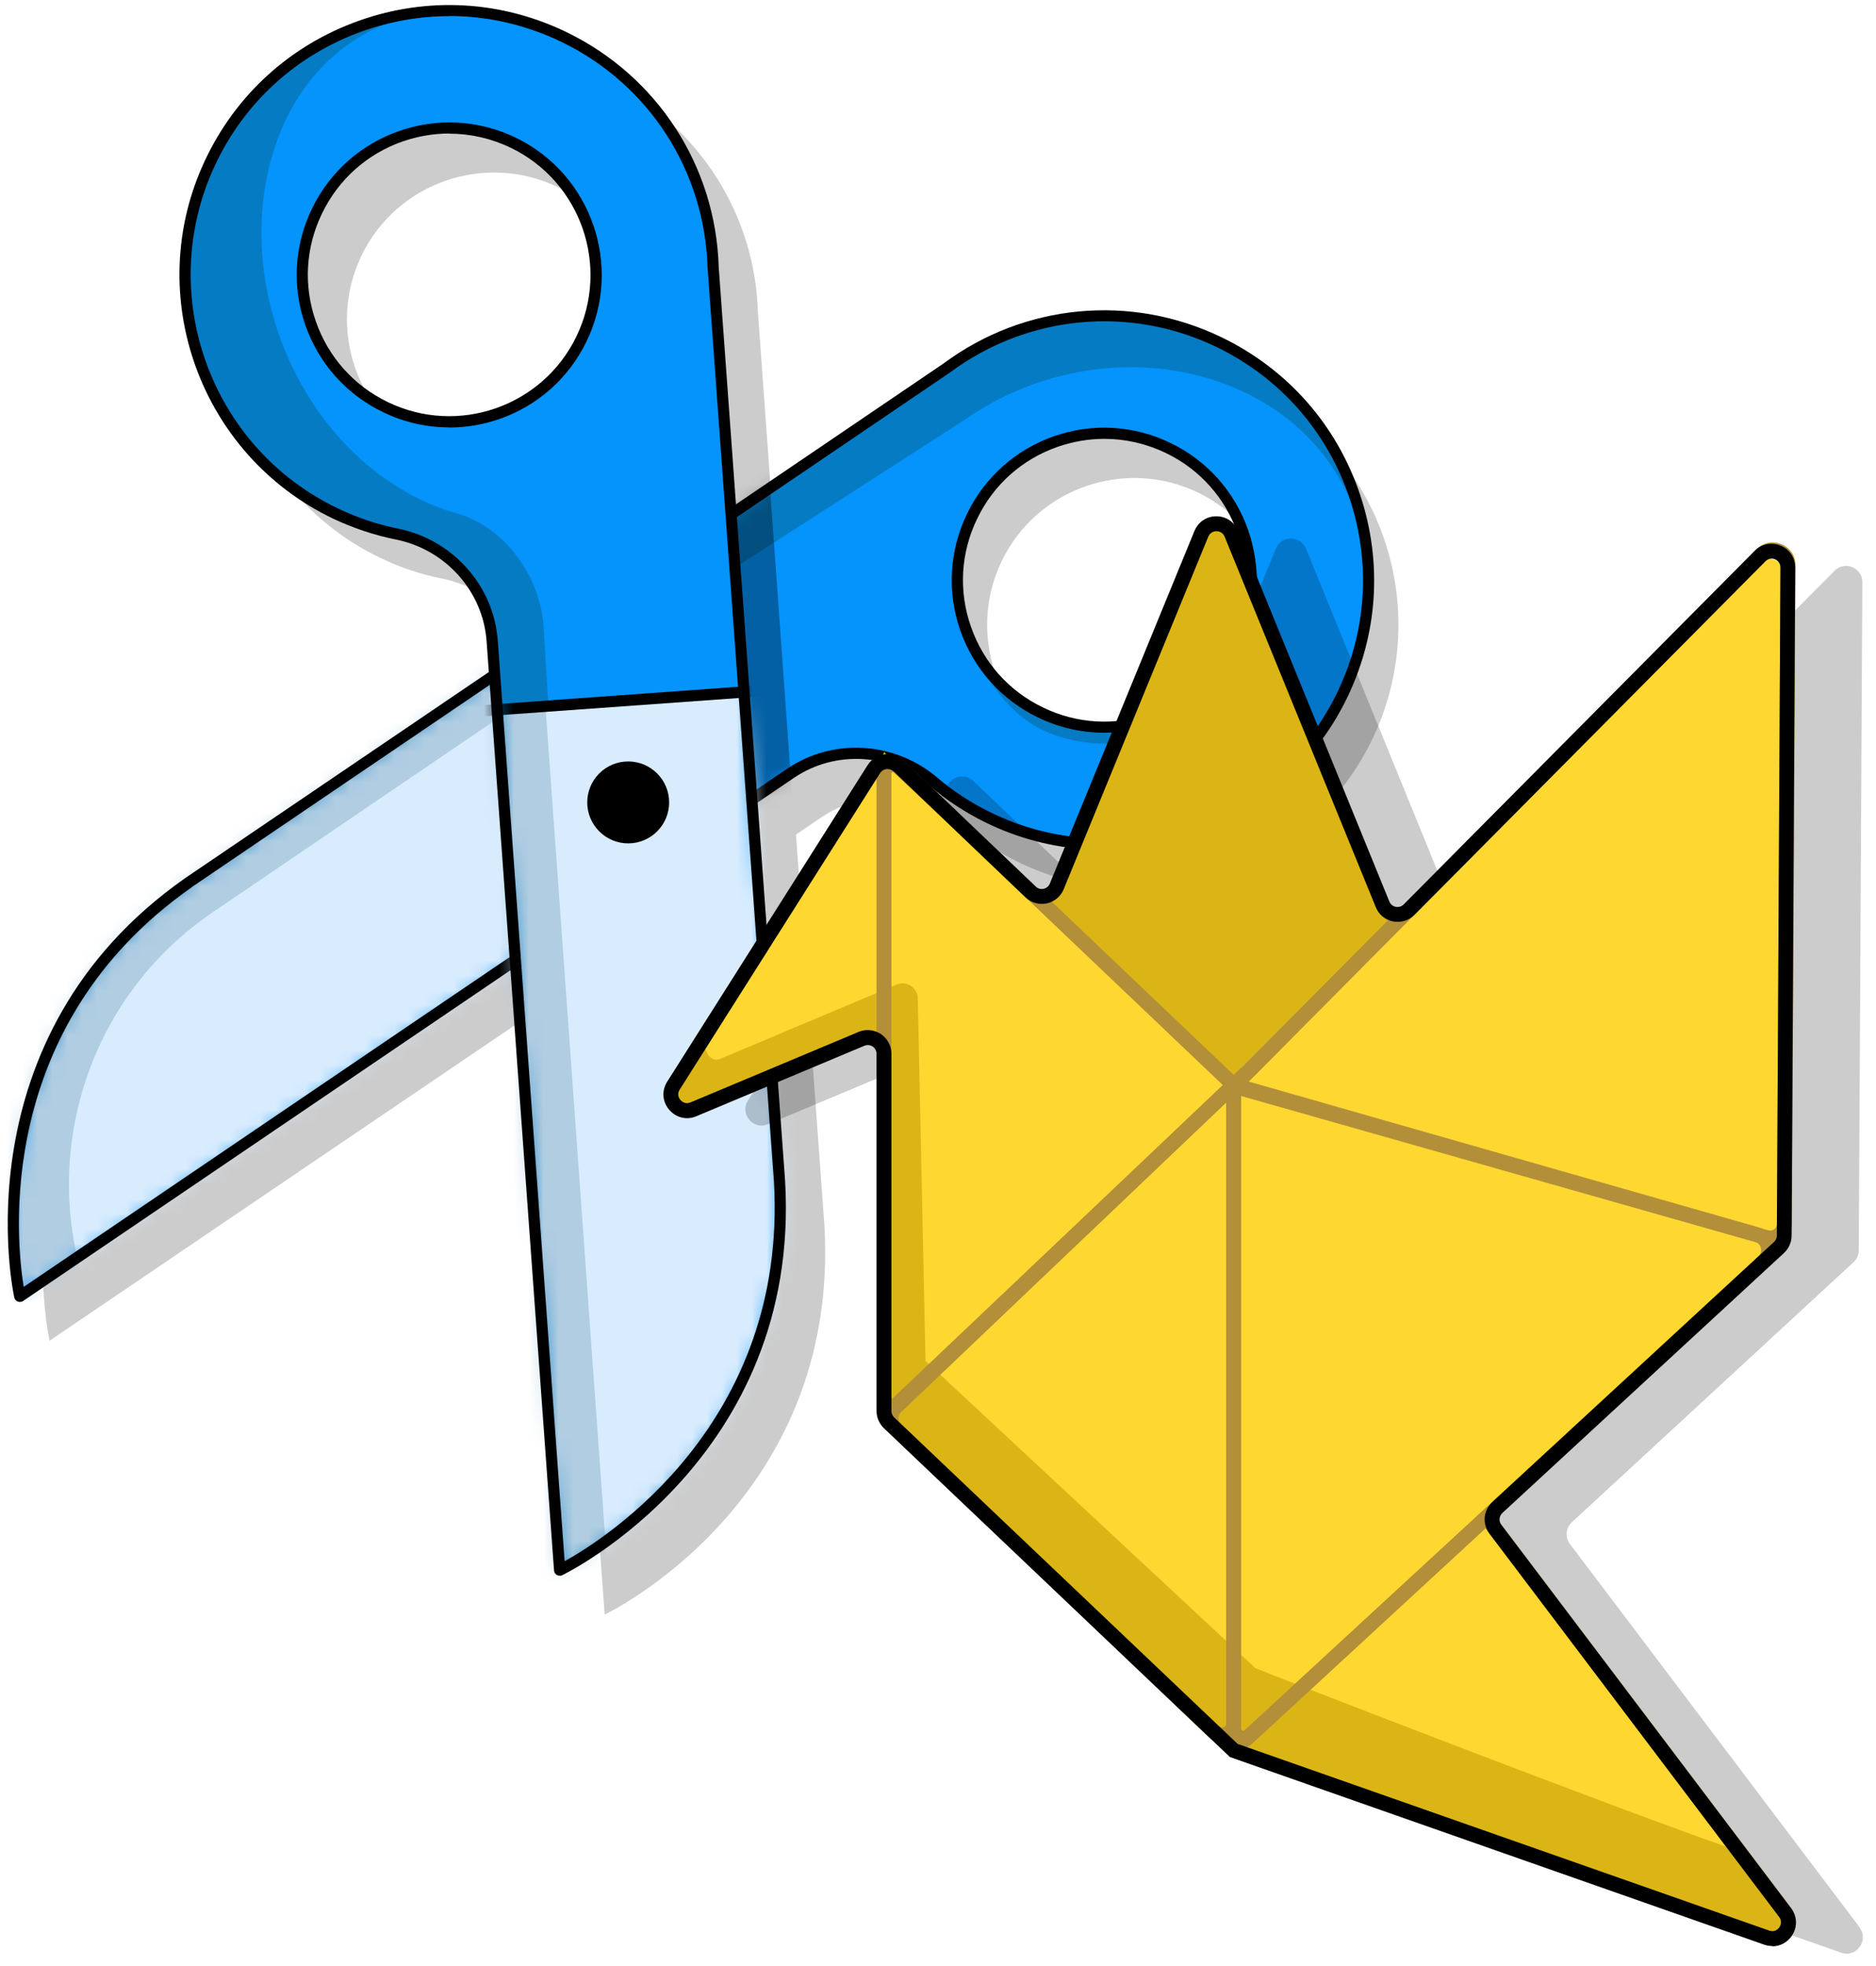
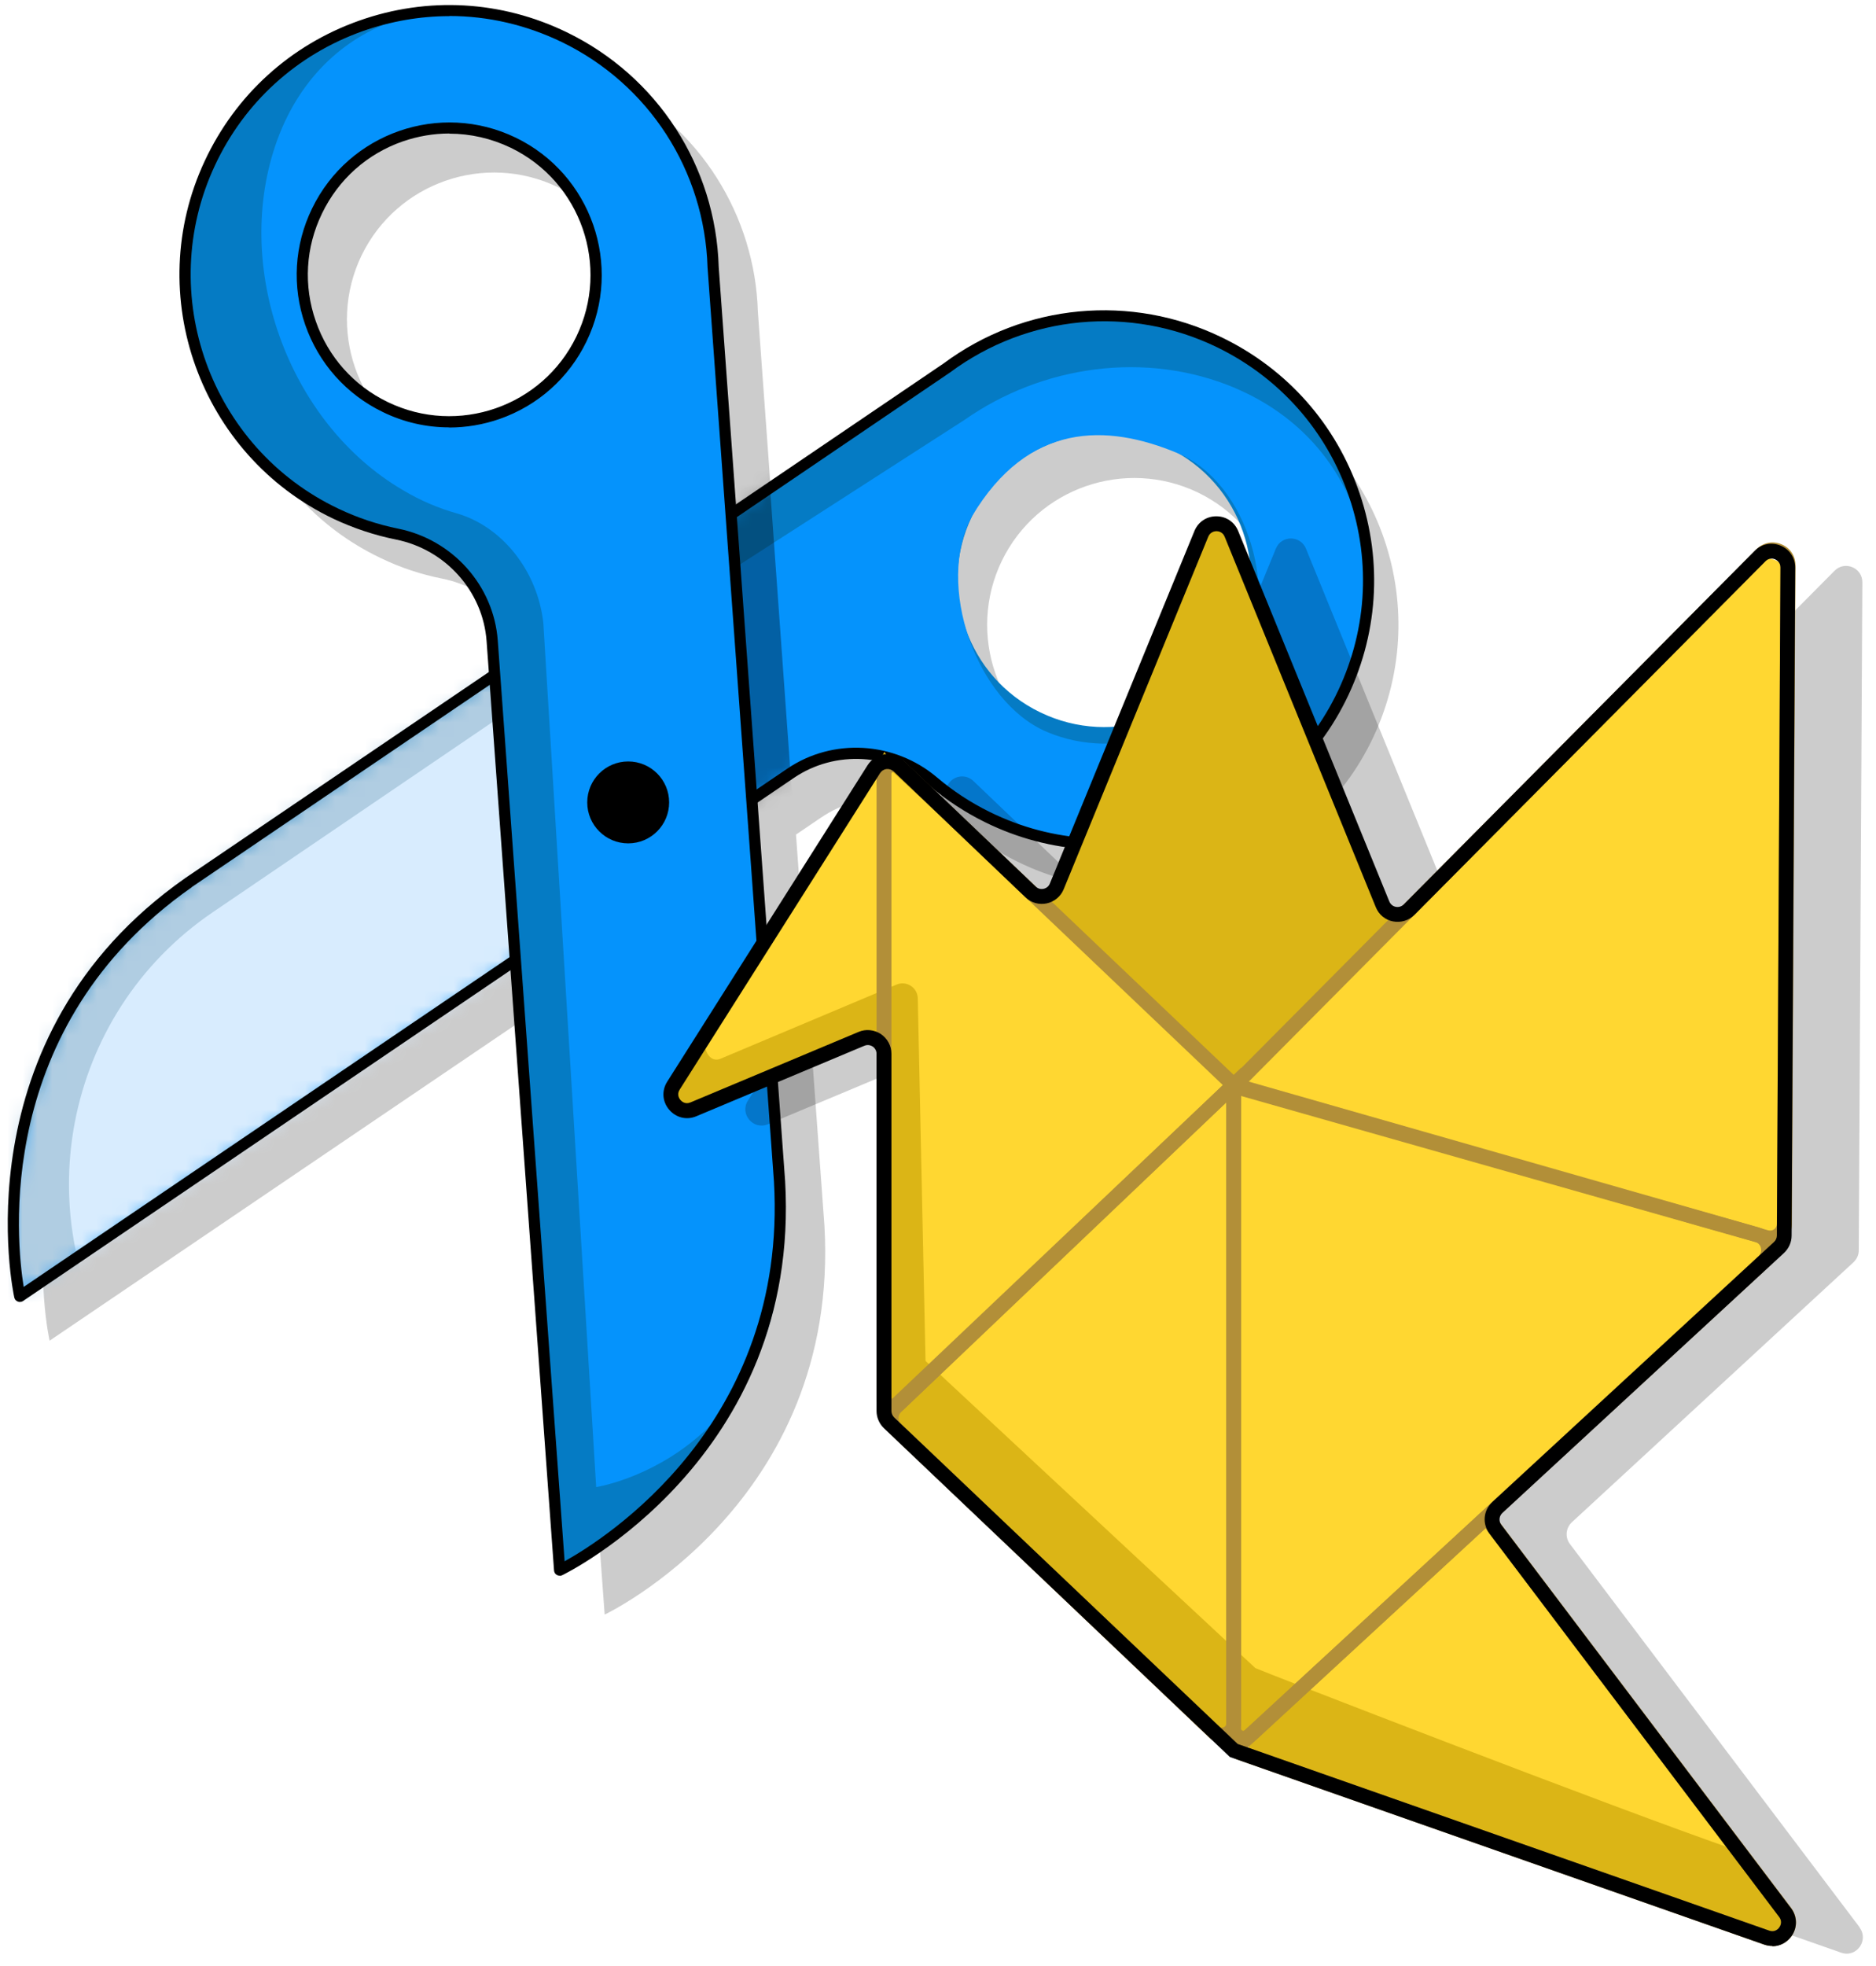
<svg xmlns="http://www.w3.org/2000/svg" width="126" height="132" viewBox="0 0 126 132" fill="none">
  <g opacity="0.2">
    <path d="M83.902 25.974C77.742 23.004 70.722 23.904 65.592 27.714L52.062 36.894L50.902 20.924C50.712 14.544 47.052 8.474 40.922 5.494C32.022 1.184 21.302 4.974 17.092 13.954C12.992 22.754 16.802 33.314 25.582 37.474C26.902 38.114 28.302 38.574 29.682 38.844C33.172 39.544 35.812 42.444 36.052 46.014L36.172 47.664L14.672 62.244C-0.588 72.944 3.332 90.014 3.332 90.014L37.572 66.804L40.612 108.404C40.612 108.404 56.442 100.914 55.372 82.294L53.462 56.034L55.112 54.914C58.072 52.894 61.972 53.154 64.702 55.464C65.772 56.384 66.992 57.194 68.322 57.844C77.012 62.144 87.672 58.584 92.032 49.914C96.482 41.044 92.812 30.274 83.912 25.974H83.902ZM28.872 30.344C23.962 27.964 21.922 22.054 24.282 17.154C26.662 12.244 32.572 10.204 37.472 12.564C42.382 14.944 44.422 20.854 42.032 25.754C39.672 30.654 33.772 32.694 28.872 30.334V30.344ZM85.032 46.264C82.672 51.164 76.772 53.204 71.862 50.824C66.962 48.464 64.922 42.564 67.282 37.664C69.662 32.754 75.572 30.714 80.472 33.074C85.382 35.454 87.422 41.364 85.032 46.264Z" fill="black" />
  </g>
  <path d="M81.902 22.974C75.742 20.004 68.722 20.904 63.592 24.714L12.662 59.254C-2.598 69.954 1.322 87.024 1.322 87.024L53.102 51.924C56.062 49.904 59.962 50.164 62.692 52.474C63.762 53.394 64.982 54.204 66.312 54.854C75.002 59.154 85.662 55.594 90.022 46.924C94.472 38.054 90.802 27.284 81.902 22.984V22.974ZM83.032 43.264C80.672 48.164 74.772 50.204 69.862 47.824C64.962 45.464 62.922 39.564 65.282 34.664C67.662 29.754 73.572 27.714 78.472 30.074C83.382 32.454 85.422 38.364 83.032 43.264Z" fill="#057BC4" />
  <path d="M82.962 26.054C76.952 23.514 69.982 24.544 64.792 28.184L13.362 61.284C-2.058 71.524 1.322 87.034 1.322 87.034L53.102 51.934C56.082 50.004 60.252 50.624 62.882 52.654C63.912 53.464 65.522 54.624 66.812 55.164C75.282 58.844 85.012 55.874 89.582 47.814C94.252 39.564 91.642 29.734 82.952 26.054H82.962ZM83.492 44.584C81.012 49.134 75.112 51.174 70.322 49.144C65.542 47.124 62.802 39.214 65.282 34.664C69.062 28.324 74.332 28.424 79.112 30.434C83.902 32.474 85.992 40.024 83.492 44.584Z" fill="#0593FC" />
-   <path d="M74.162 49.194C72.632 49.194 71.122 48.854 69.702 48.164C67.242 46.974 65.392 44.894 64.492 42.314C63.592 39.734 63.762 36.954 64.952 34.494C66.142 32.034 68.222 30.184 70.802 29.284C73.382 28.384 76.162 28.554 78.622 29.744C81.082 30.934 82.932 33.014 83.832 35.594C84.732 38.174 84.562 40.954 83.372 43.414C82.182 45.874 80.102 47.724 77.522 48.624C76.422 49.004 75.282 49.194 74.152 49.194H74.162ZM74.172 29.464C73.122 29.464 72.072 29.644 71.052 29.994C68.662 30.824 66.732 32.534 65.632 34.824C64.522 37.104 64.372 39.684 65.212 42.074C66.042 44.464 67.752 46.394 70.042 47.494C72.322 48.604 74.892 48.754 77.292 47.914C79.682 47.084 81.612 45.364 82.712 43.084C83.822 40.804 83.972 38.224 83.132 35.834C82.302 33.444 80.592 31.514 78.302 30.414C76.992 29.784 75.582 29.464 74.172 29.464Z" fill="black" />
  <mask id="mask0_3106_4462" style="mask-type:luminance" maskUnits="userSpaceOnUse" x="0" y="21" width="92" height="67">
    <path d="M12.662 59.264L63.592 24.714C68.722 20.904 75.751 20.004 81.901 22.984C90.791 27.294 94.472 38.054 90.022 46.914C85.671 55.594 75.001 59.154 66.302 54.854C64.972 54.194 63.772 53.404 62.691 52.484C59.962 50.174 56.051 49.914 53.102 51.914L1.332 87.034C1.332 87.034 -2.608 69.954 12.662 59.264Z" fill="white" />
  </mask>
  <g mask="url(#mask0_3106_4462)">
    <path d="M-22.198 61.709L2.157 97.546L54.363 62.068L30.008 26.23L-22.198 61.709Z" fill="#B0CDE2" />
    <path d="M9.09 92.832L8.443 91.881C1.603 81.816 4.221 68.091 14.287 61.25L41.324 42.876L54.364 62.064L9.09 92.832Z" fill="#D8ECFE" />
    <path d="M2.082 98.064L1.872 97.754L-22.689 61.614L-22.378 61.404L30.142 25.714L30.352 26.024L54.911 62.174L54.602 62.384L2.082 98.074V98.064ZM-21.648 61.804L2.282 97.014L53.861 61.964L29.931 26.754L-21.659 61.814L-21.648 61.804Z" fill="black" />
  </g>
  <mask id="mask1_3106_4462" style="mask-type:luminance" maskUnits="userSpaceOnUse" x="0" y="21" width="92" height="67">
    <path d="M12.662 59.264L63.592 24.714C68.722 20.904 75.751 20.004 81.901 22.984C90.791 27.294 94.472 38.054 90.022 46.914C85.671 55.594 75.001 59.154 66.302 54.854C64.972 54.194 63.772 53.404 62.691 52.484C59.962 50.174 56.051 49.914 53.102 51.914L1.332 87.034C1.332 87.034 -2.608 69.954 12.662 59.264Z" fill="white" />
  </mask>
  <g mask="url(#mask1_3106_4462)">
    <g opacity="0.35">
      <path d="M32.27 19.385L37.012 85.375L55.404 84.053L50.663 18.063L32.27 19.385Z" fill="black" />
    </g>
  </g>
  <path d="M1.332 87.414C1.332 87.414 1.242 87.414 1.192 87.384C1.072 87.344 0.992 87.244 0.962 87.124C0.922 86.954 -2.858 69.674 12.442 58.954L63.372 24.404C68.802 20.374 75.972 19.704 82.062 22.654C86.462 24.784 89.752 28.504 91.322 33.134C92.892 37.764 92.552 42.714 90.362 47.084C85.912 55.954 75.042 59.594 66.142 55.194C64.812 54.534 63.572 53.724 62.452 52.774C59.842 50.564 56.092 50.344 53.312 52.234L1.542 87.354C1.482 87.394 1.402 87.414 1.332 87.414ZM12.872 59.574C-0.478 68.924 1.102 83.414 1.592 86.404L52.882 51.604C55.942 49.534 60.072 49.774 62.932 52.194C64.002 53.104 65.192 53.884 66.472 54.514C75.012 58.734 85.422 55.244 89.692 46.744C91.792 42.554 92.122 37.804 90.612 33.364C89.102 28.924 85.952 25.364 81.742 23.314C75.902 20.484 69.032 21.134 63.812 25.004L12.872 59.564V59.574Z" fill="black" />
  <path d="M38.922 54.224C40.441 54.224 41.672 52.993 41.672 51.474C41.672 49.955 40.441 48.724 38.922 48.724C37.403 48.724 36.172 49.955 36.172 51.474C36.172 52.993 37.403 54.224 38.922 54.224Z" fill="black" />
  <path d="M37.912 2.494C29.012 -1.816 18.292 1.974 14.082 10.954C9.982 19.754 13.792 30.314 22.572 34.474C23.892 35.114 25.292 35.574 26.672 35.844C30.162 36.544 32.802 39.444 33.042 43.014L37.602 105.414C37.602 105.414 53.432 97.924 52.362 79.304L47.892 17.924C47.702 11.544 44.042 5.474 37.912 2.494ZM39.042 22.764C36.682 27.664 30.782 29.704 25.882 27.344C20.972 24.964 18.932 19.054 21.292 14.154C23.672 9.244 29.582 7.204 34.482 9.564C39.392 11.944 41.432 17.854 39.042 22.754V22.764Z" fill="#057BC4" />
  <path d="M38.922 3.024C31.062 -1.646 21.802 0.764 18.632 9.374C15.542 17.834 19.332 28.394 27.072 32.914C28.242 33.614 29.462 34.124 30.662 34.464C33.692 35.324 36.102 38.304 36.492 41.824L40.042 99.844C40.042 99.844 54.202 97.664 52.372 79.304L48.022 17.884C47.542 11.604 44.342 6.254 38.932 3.024H38.922ZM39.332 21.834C37.252 28.294 29.922 29.754 25.602 27.194C21.272 24.614 18.462 18.774 21.822 13.694C23.632 8.984 30.712 7.314 35.042 9.874C39.372 12.454 41.142 17.124 39.332 21.834Z" fill="#0593FC" />
  <path d="M30.162 28.694C28.642 28.694 27.122 28.354 25.712 27.664C23.252 26.474 21.402 24.394 20.502 21.814C19.602 19.234 19.762 16.454 20.962 13.994C23.422 8.914 29.562 6.784 34.642 9.244C39.722 11.704 41.852 17.844 39.392 22.924C38.202 25.384 36.122 27.234 33.542 28.134C32.442 28.514 31.302 28.704 30.172 28.704L30.162 28.694ZM30.172 8.964C29.122 8.964 28.072 9.144 27.052 9.494C24.662 10.324 22.732 12.044 21.632 14.324C20.522 16.604 20.372 19.184 21.212 21.574C22.042 23.964 23.762 25.894 26.042 26.994C30.752 29.274 36.432 27.304 38.712 22.594C40.992 17.884 39.022 12.204 34.312 9.924C33.002 9.294 31.592 8.974 30.182 8.974L30.172 8.964Z" fill="black" />
  <mask id="mask2_3106_4462" style="mask-type:luminance" maskUnits="userSpaceOnUse" x="12" y="0" width="41" height="106">
-     <path d="M52.362 79.314L47.902 17.934C47.712 11.544 44.052 5.474 37.902 2.494C29.012 -1.816 18.292 1.974 14.092 10.954C9.982 19.754 13.792 30.324 22.572 34.484C23.912 35.114 25.282 35.574 26.672 35.854C30.172 36.564 32.802 39.464 33.062 43.024L37.592 105.414C37.592 105.414 53.432 97.914 52.362 79.304V79.314Z" fill="white" />
-   </mask>
+     </mask>
  <g mask="url(#mask2_3106_4462)">
    <path d="M67.49 45.236L24.271 48.342L28.795 111.3L72.014 108.194L67.49 45.236Z" fill="#B0CDE2" />
    <path d="M67.487 45.229L36.637 47.446L41.161 110.403L72.011 108.187L67.487 45.229Z" fill="#D8ECFE" />
    <path d="M28.482 111.664L28.452 111.294L23.892 47.964L24.262 47.934L67.852 44.794L67.882 45.164L72.442 108.494L72.072 108.524L28.482 111.664ZM24.702 48.654L29.172 110.864L71.642 107.814L67.172 45.604L24.702 48.654Z" fill="black" />
  </g>
  <path d="M37.592 105.794C37.522 105.794 37.462 105.774 37.402 105.744C37.292 105.684 37.222 105.574 37.212 105.444L32.682 43.054C32.442 39.704 29.932 36.894 26.592 36.224C25.152 35.934 23.742 35.464 22.402 34.834C13.432 30.574 9.542 19.794 13.752 10.804C15.822 6.374 19.492 3.034 24.102 1.394C28.712 -0.246 33.672 0.034 38.062 2.164C44.152 5.114 48.072 11.154 48.272 17.934L52.732 79.294C53.812 97.944 37.912 105.694 37.752 105.764C37.702 105.784 37.642 105.804 37.592 105.804V105.794ZM30.182 1.084C28.222 1.084 26.252 1.424 24.352 2.094C19.942 3.664 16.412 6.864 14.432 11.114C10.402 19.734 14.122 30.074 22.732 34.154C24.012 34.764 25.362 35.214 26.742 35.494C30.412 36.234 33.162 39.324 33.432 43.004L37.922 104.824C40.572 103.354 52.922 95.614 51.982 79.334L47.522 17.954C47.322 11.444 43.572 5.654 37.732 2.824C35.332 1.664 32.762 1.074 30.172 1.074L30.182 1.084Z" fill="black" />
  <path d="M42.192 56.624C43.711 56.624 44.942 55.393 44.942 53.874C44.942 52.355 43.711 51.124 42.192 51.124C40.674 51.124 39.442 52.355 39.442 53.874C39.442 55.393 40.674 56.624 42.192 56.624Z" fill="black" />
  <g opacity="0.2">
    <path d="M124.903 129.404L105.443 103.664C105.103 103.214 105.163 102.584 105.573 102.204L124.493 84.744C124.713 84.534 124.843 84.254 124.843 83.944L125.083 39.094C125.083 38.114 123.903 37.624 123.213 38.324L99.643 62.064C99.093 62.614 98.153 62.434 97.863 61.704L87.713 36.834C87.343 35.934 86.063 35.924 85.693 36.834L75.983 60.504C75.693 61.214 74.773 61.414 74.223 60.884L65.373 52.434C64.873 51.954 64.063 52.054 63.693 52.644L50.233 73.894C49.663 74.794 50.593 75.894 51.573 75.484L62.853 70.754C63.573 70.454 64.363 70.984 64.363 71.764V95.744C64.363 96.044 64.483 96.324 64.703 96.534L87.863 118.544L123.663 131.104C124.683 131.464 125.543 130.274 124.893 129.414L124.903 129.404Z" fill="black" />
  </g>
  <path d="M99.423 76.784L82.603 35.544C82.273 34.744 81.153 34.744 80.823 35.544L62.203 80.944C61.963 81.534 62.443 82.164 63.073 82.094L98.753 77.934C99.303 77.874 99.643 77.294 99.433 76.784H99.423Z" fill="#DBB516" />
  <path d="M119.922 128.434L100.552 102.824C100.172 102.324 99.452 102.254 98.982 102.664L119.832 83.424L118.042 82.914C118.942 83.154 119.842 82.474 119.842 81.534L120.072 38.944C120.072 37.654 118.522 37.014 117.612 37.924L84.572 71.194C83.912 71.864 84.072 72.934 84.802 73.404L82.852 72.844L59.462 50.584L59.412 50.494V50.514L59.372 50.494V50.554L45.102 73.084C44.572 73.924 45.432 74.944 46.352 74.554L59.372 69.094V95.184L82.582 117.274C82.682 117.374 82.852 117.294 82.852 117.154C82.852 117.304 83.022 117.374 83.122 117.284L84.102 116.384C83.612 116.944 83.822 117.854 84.552 118.114L118.702 130.104C119.712 130.454 120.572 129.284 119.922 128.434Z" fill="#DBB516" />
  <path d="M100.052 102.154L119.492 83.754C119.492 83.754 119.862 79.494 119.862 78.614L120.082 38.864C120.082 37.664 118.602 37.054 117.732 37.914L82.852 72.864L59.262 51.194L47.542 69.284C47.032 70.064 47.522 71.444 48.392 71.084L60.222 66.104C60.882 65.824 61.622 66.304 61.642 67.024L62.162 91.374L84.312 111.994C84.392 112.064 108.382 121.384 116.782 124.284C115.662 122.794 100.502 101.784 100.052 102.164V102.154Z" fill="#FFD731" />
  <path d="M119.032 130.654C118.852 130.654 118.672 130.624 118.492 130.564L83.092 118.134C82.842 118.044 82.662 117.834 82.602 117.574C82.552 117.314 82.632 117.054 82.832 116.874L99.912 101.134L120.302 128.094C120.732 128.674 120.742 129.414 120.322 130.004C120.012 130.434 119.542 130.664 119.052 130.664L119.032 130.654ZM83.802 117.324L118.812 129.614C119.122 129.724 119.362 129.574 119.492 129.404C119.552 129.324 119.732 129.024 119.492 128.694L99.772 102.614L83.812 117.324H83.802Z" fill="#B28F38" />
  <path d="M59.962 94.924C59.822 94.924 59.672 94.894 59.532 94.834C59.122 94.664 58.872 94.274 58.872 93.834V51.954C58.872 51.494 59.132 51.104 59.552 50.924C59.972 50.744 60.442 50.824 60.762 51.144L83.582 72.854L60.702 94.624C60.492 94.824 60.232 94.924 59.962 94.924ZM59.992 51.834C59.992 51.834 59.962 51.834 59.942 51.844C59.892 51.864 59.872 51.904 59.872 51.954V93.834C59.872 93.834 59.872 93.894 59.922 93.914L82.132 72.854L60.082 51.874C60.082 51.874 60.032 51.834 60.002 51.834H59.992Z" fill="#B28F38" />
  <path d="M82.062 116.994C81.742 116.994 81.422 116.874 81.182 116.634L59.842 96.324C59.532 96.024 59.362 95.624 59.362 95.194C59.362 94.764 59.532 94.364 59.842 94.064L83.362 71.684V115.694C83.362 116.224 83.062 116.674 82.582 116.884C82.412 116.954 82.242 116.994 82.062 116.994ZM82.352 74.024L60.522 94.804C60.412 94.914 60.352 95.054 60.352 95.204C60.352 95.354 60.412 95.504 60.522 95.604L81.862 115.914C81.982 116.034 82.122 115.994 82.182 115.974C82.232 115.954 82.362 115.884 82.362 115.704V74.024H82.352Z" fill="#B28F38" />
  <path d="M83.513 117.204C83.353 117.204 83.192 117.174 83.043 117.104C82.612 116.914 82.353 116.514 82.353 116.044V72.184L118.143 82.414C118.693 82.574 119.103 83.004 119.233 83.564C119.363 84.124 119.193 84.684 118.773 85.074L84.282 116.894C84.062 117.094 83.782 117.204 83.502 117.204H83.513ZM83.353 73.514V116.054C83.353 116.134 83.403 116.174 83.442 116.194C83.483 116.214 83.543 116.224 83.612 116.164L118.103 84.344C118.323 84.144 118.293 83.894 118.273 83.794C118.253 83.694 118.163 83.464 117.873 83.374L83.353 73.504V73.514Z" fill="#B28F38" />
  <path d="M118.892 83.624C118.762 83.624 118.622 83.604 118.492 83.564L81.912 73.174L117.972 36.874C118.422 36.424 119.062 36.294 119.652 36.544C120.242 36.784 120.602 37.334 120.592 37.964L120.352 82.164C120.352 82.624 120.142 83.044 119.772 83.324C119.512 83.514 119.212 83.614 118.902 83.614L118.892 83.624ZM83.812 72.684L118.762 82.604C118.902 82.644 119.052 82.614 119.162 82.534C119.282 82.444 119.342 82.314 119.342 82.164L119.582 37.964C119.582 37.634 119.332 37.504 119.252 37.464C119.172 37.434 118.902 37.344 118.672 37.584L83.812 72.684Z" fill="#B28F38" />
  <path d="M119.042 130.654C118.862 130.654 118.682 130.624 118.502 130.564L82.602 117.964L59.362 95.884C59.052 95.584 58.872 95.164 58.872 94.734V70.754C58.872 70.554 58.772 70.374 58.612 70.264C58.442 70.154 58.242 70.134 58.052 70.214L46.772 74.944C46.122 75.224 45.402 75.044 44.942 74.504C44.482 73.964 44.432 73.224 44.812 72.624L58.272 51.374C58.532 50.974 58.942 50.704 59.422 50.644C59.902 50.584 60.372 50.744 60.712 51.074L69.562 59.524C69.702 59.664 69.902 59.714 70.092 59.674C70.282 59.634 70.442 59.504 70.512 59.324L80.222 35.654C80.472 35.044 81.032 34.664 81.692 34.664C82.352 34.664 82.912 35.044 83.162 35.654L93.312 60.524C93.392 60.714 93.542 60.844 93.742 60.884C93.942 60.924 94.132 60.864 94.282 60.724L117.852 36.984C118.312 36.514 118.982 36.384 119.592 36.634C120.202 36.884 120.572 37.454 120.572 38.114L120.332 82.964C120.332 83.404 120.142 83.824 119.822 84.124L100.902 101.584C100.682 101.794 100.652 102.134 100.832 102.374L120.292 128.114C120.722 128.684 120.732 129.434 120.312 130.014C120.002 130.434 119.532 130.674 119.042 130.674V130.654ZM83.142 117.094L118.832 129.624C119.142 129.734 119.382 129.584 119.502 129.414C119.562 129.334 119.742 129.034 119.502 128.714L100.042 102.974C99.542 102.314 99.622 101.404 100.232 100.844L119.152 83.384C119.272 83.274 119.342 83.114 119.342 82.954L119.582 38.104C119.582 37.734 119.302 37.594 119.222 37.554C119.142 37.514 118.832 37.424 118.572 37.684L95.002 61.424C94.622 61.804 94.082 61.964 93.562 61.864C93.032 61.764 92.602 61.404 92.402 60.904L82.252 36.034C82.112 35.694 81.802 35.664 81.702 35.664C81.612 35.664 81.292 35.694 81.152 36.034L71.442 59.704C71.242 60.194 70.812 60.544 70.302 60.654C69.792 60.764 69.252 60.614 68.872 60.244L60.022 51.794C59.892 51.674 59.712 51.614 59.542 51.634C59.362 51.654 59.212 51.754 59.112 51.904L45.652 73.154C45.432 73.494 45.632 73.774 45.702 73.854C45.772 73.934 46.012 74.174 46.382 74.014L57.662 69.284C58.152 69.074 58.712 69.134 59.162 69.424C59.602 69.724 59.872 70.214 59.872 70.754V94.734C59.872 94.894 59.942 95.054 60.052 95.164L83.132 117.094H83.142Z" fill="black" />
</svg>